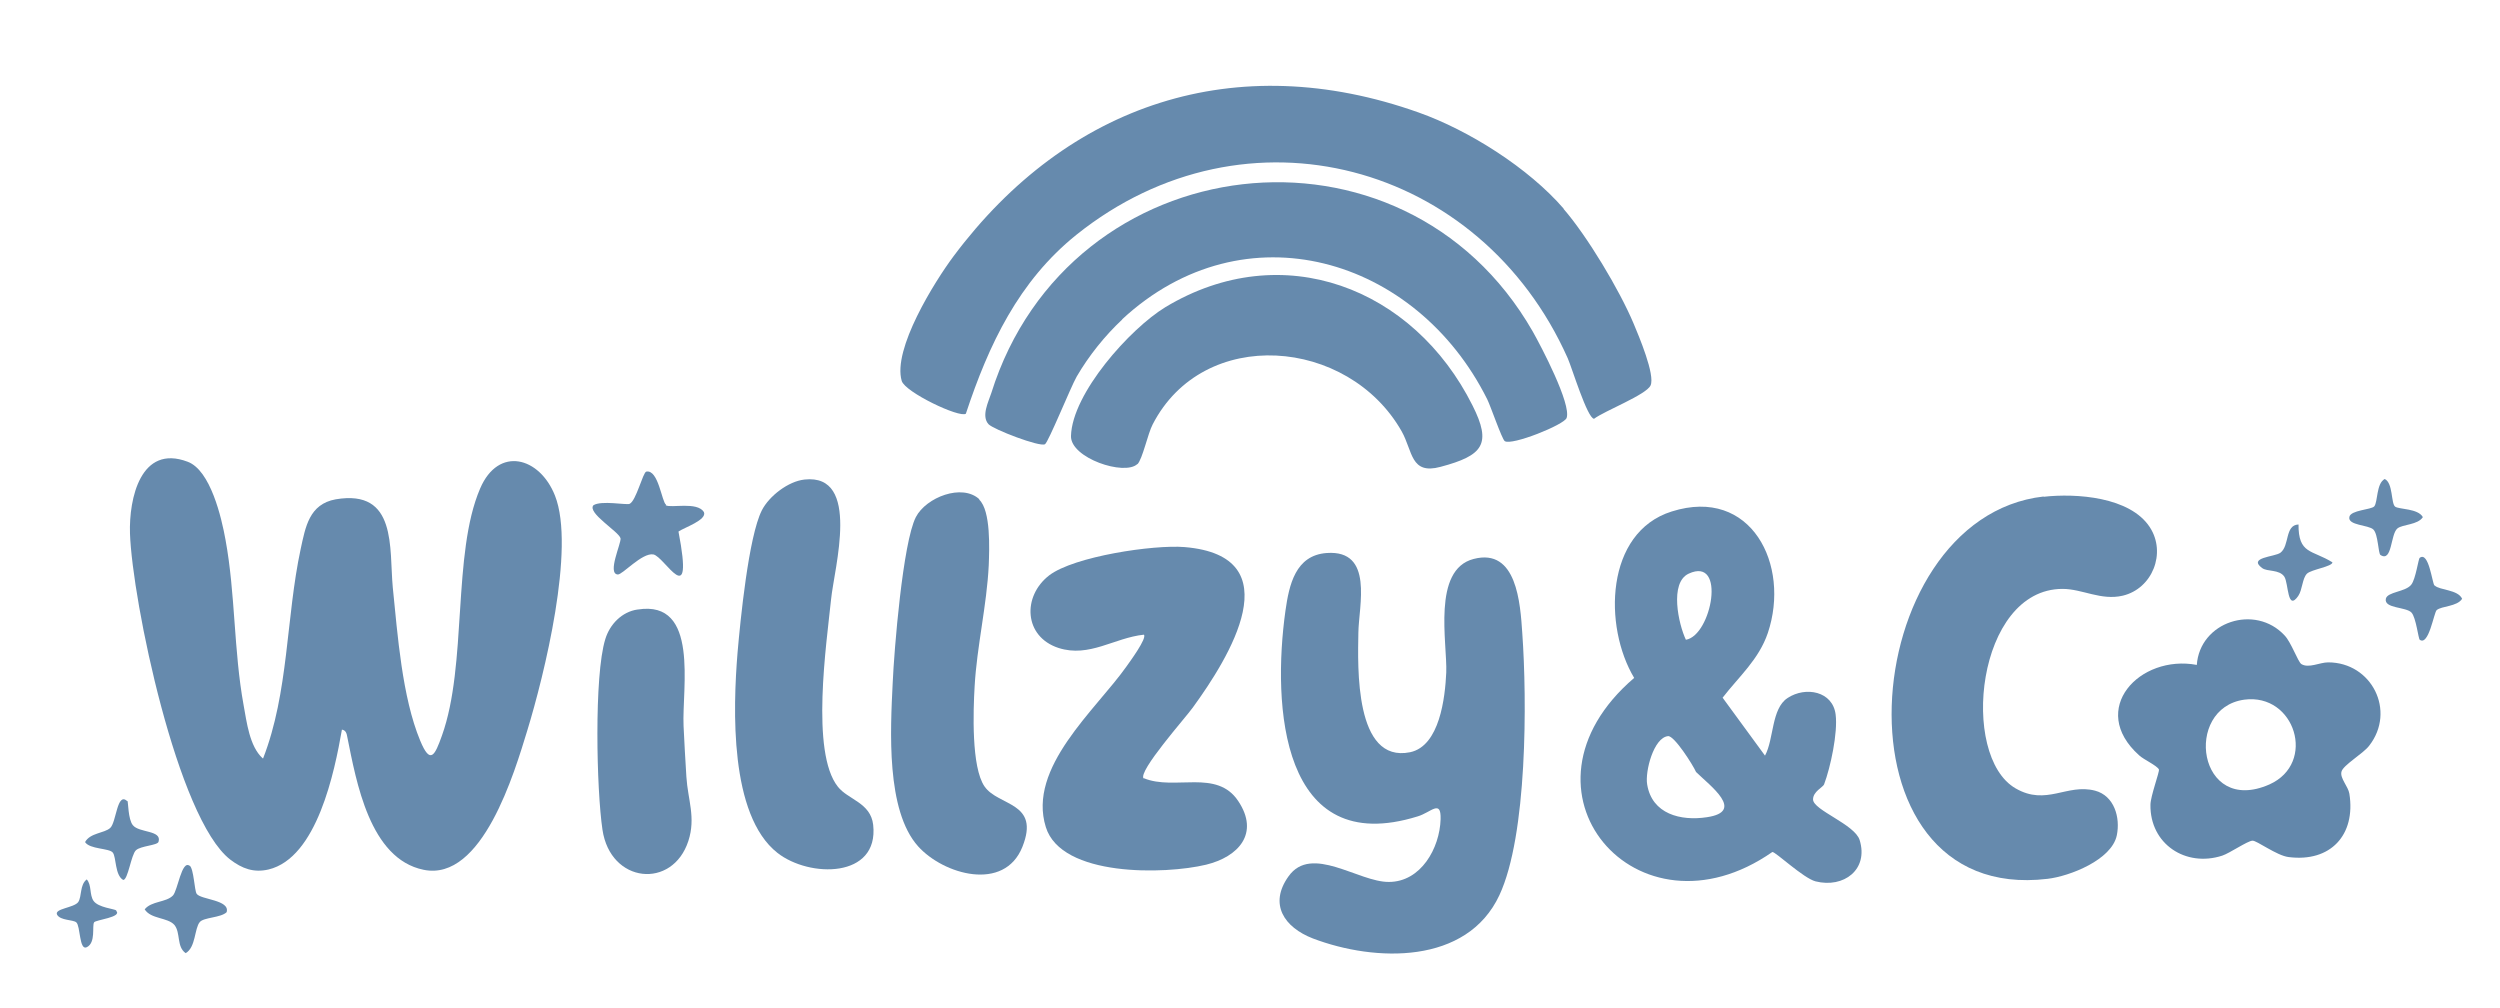
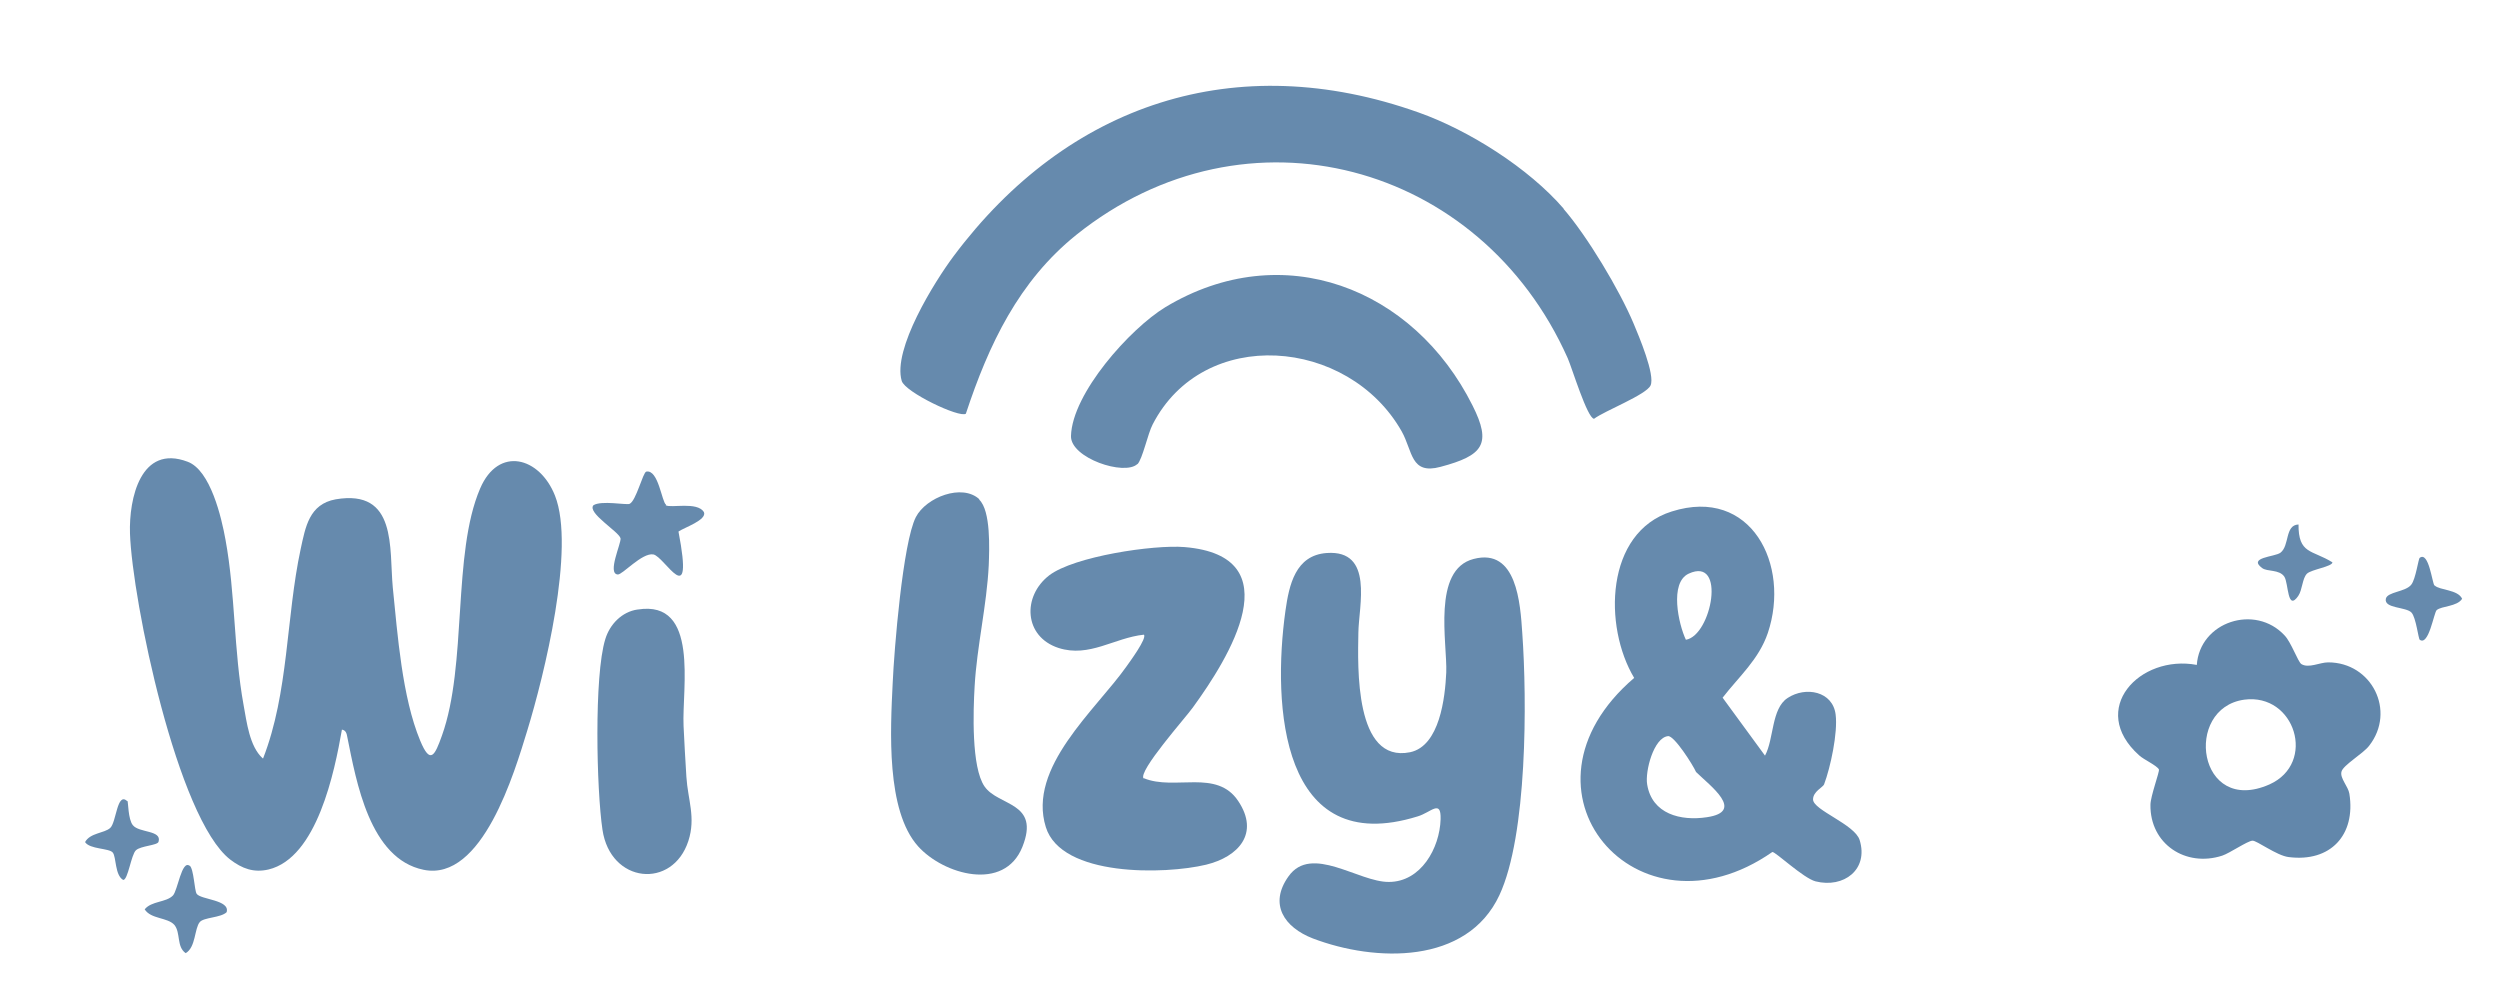
<svg xmlns="http://www.w3.org/2000/svg" viewBox="0 0 884.7 356.6" version="1.1" id="Layer_1">
  <defs>
    <style>
      .st0 {
        fill: #6287ab;
      }

      .st1 {
        fill: #668aad;
      }
    </style>
  </defs>
  <path d="M93.1,268.4c9.1-23.3,8.1-49.9,13.3-74.1,1.7-7.8,3-15.9,12.4-17.6,21.8-3.7,18.9,17.3,20.2,31.2,1.7,16.7,3.3,38.8,9.7,54.2,3.6,8.7,5.2,5.2,7.7-1.8,9-25.1,3.6-64.3,13.5-87.4,6.5-15.2,21.1-11.2,26.5,2.5,7.3,18.5-3.8,63.5-9.8,83.1-4.5,14.7-15.9,53.6-36.7,49.3-19.1-3.9-23.8-31.2-27-47-.2-1.2-.5-2.4-1.9-2.6-2.6,14.9-8.8,45.4-26,49.5-5.2,1.2-9.3-.3-13.5-3.5-18.7-14.4-34.7-91.7-35.5-115.4-.4-12.4,3.8-31.7,20.4-25.4,8.1,3,12,19.8,13.4,27.6,3.5,19,2.9,39.3,6.4,58.5,1.1,6,2.1,14.6,6.7,18.8h0Z" class="st1" />
  <path d="M553.3,73.9c8.4,9.7,19.8,28.7,24.8,40.6,1.8,4.3,7.7,18.2,6,21.9-1.5,3.3-16.3,9-20,11.8-2.4-.2-7.8-18-9.3-21.4-30.8-69.2-113.7-91.9-173.9-43.7-20.4,16.4-31,38.8-39.1,63.3-2.2,1.6-21.5-7.6-22.7-11.6-3.3-11.2,11.6-35.1,18.4-44.2,40.3-53.9,99.8-73.8,164.5-50.8,17.8,6.3,39,19.7,51.4,34.1h0Z" class="st1" />
  <path d="M469.5,195.7c16.8-1.2,11.3,18.8,11.2,28.2-.2,12-1.4,46.3,18.3,42.3,10.5-2.2,12.4-19.4,12.8-28.2.4-10.4-5.1-36.4,9.7-40.2,15.3-4,16.5,15.8,17.2,26.2,1.7,23.7,1.8,71.6-8.1,92.8-11.5,24.6-43.9,23.7-66,15.3-10.1-3.9-15.7-12.1-8.6-22,8.1-11.4,24.8,2.1,35.5,2,11.3,0,18-11.9,18.3-22.2.2-7.2-3.4-2.4-8.1-1-48.5,15.1-51.5-39.3-46.8-72.8,1.3-9.1,3.5-19.6,14.6-20.4h0Z" class="st1" />
  <path d="M624.6,267.4c3.2-5.9,2.2-16.6,8-20.4,6.4-4.2,16-2.4,17,5.9.8,6.4-1.8,18.6-4.1,24.7-.4,1-3.9,2.5-3.9,5.3,0,3.8,14.8,8.8,16.5,14.4,3.2,10.4-5.6,17.1-15.6,14.6-4.3-1.1-14.2-10.5-15.3-10.4-47.9,33.4-95.3-21.9-48.9-61.6-10.9-18.2-10.3-51.5,13.3-58.9,28.1-8.9,42.1,18.9,34,43-3.2,9.4-10.2,15.4-16,22.9l15,20.5h0ZM596.6,226.4c9.1-1.5,14.4-29.6,1-23.4-6.9,3.2-3.6,17.9-1,23.4ZM590.3,260.5c-5.1.5-8.2,12.5-7.4,17.1,1.7,10.5,11.9,13,21.1,11.6,13.7-2,1.2-11.1-3.8-16-1.1-2.5-7.7-12.9-9.9-12.7h0Z" class="st1" />
-   <path d="M397.2,113c-6.2,5.8-11.9,12.9-16.2,20.3-2.1,3.7-10,23.2-11.2,23.9-1.8,1.1-18.4-5.3-20-7.1-2.6-2.9,0-7.9,1-11,27.6-87.9,145.7-101.9,191.6-21.8,3,5.3,13.7,25.7,12,30.6-.8,2.4-19.5,9.9-21.9,8.2-1-.7-5-12.4-6.2-14.8-25.1-50.3-85.9-68.4-129.2-28.3h0Z" class="st1" />
-   <path d="M723.2,175.8c11.5-1.3,30.6,0,37.6,10.8,5.9,9.1.9,21.7-9.6,24.2-7.7,1.8-14.3-2.4-21.3-2.4-30.5,0-36.5,59.2-16.6,70.6,10.9,6.3,18.1-1.8,28.1.8,6.8,1.8,9,9.5,7.7,15.8-1.8,8.7-16.7,14.5-24.5,15.4-78.2,9.4-68.4-127.7-1.4-135.3Z" class="st1" />
  <path d="M404.8,275.4c10.9,4.5,25.8-3.4,33.4,8.1,7.6,11.4.1,19.7-11.4,22.5-14.5,3.5-51.2,4.4-56.7-13.3-6.6-21.1,17.6-41.4,28.5-56.8,1.2-1.7,7.4-10.1,6.2-11.3-10.5,1.1-19.3,8.2-30.2,4.7-12.3-4-12.9-18.3-3.3-25.7,8.8-6.7,36.9-10.9,47.9-10,38.2,3.2,15.7,39.2,2.9,56.8-2.4,3.4-19.5,22.6-17.4,25.1h0Z" class="st1" />
  <path d="M777.4,235.4c1-15.4,20.7-21.8,31.1-10.5,2.3,2.4,4.7,9.3,5.9,10.1,2.6,1.6,6.5-.6,9.5-.6,15.4,0,24.1,17.2,14.5,29.5-2.1,2.8-9.3,6.9-9.8,9.2-.6,2.3,2.4,5.2,2.8,7.8,2.3,14.6-6.7,24.3-21.5,22.4-4.2-.5-11.3-5.9-12.8-5.8-1.8.1-8,4.4-10.7,5.3-12.9,4.2-25.6-4.1-25.4-18,0-3,3.3-11.8,3-12.5-.7-1.4-5.4-3.5-7-5-18.2-16.3.2-35.8,20.4-32h0ZM794.2,247.6c-21.7,3-16.5,41.2,8.9,30,16.8-7.5,9.1-32.4-8.9-30Z" class="st0" />
  <path d="M402.5,164.2c-4.5,4.3-23.7-2.1-23.5-9.9.4-15.1,20.9-38,33.4-45.6,41.5-25,87.9-6.8,108.7,34.8,6.9,13.7,3.7,17.7-11.3,21.7-10.7,2.9-9.8-5.5-13.8-12.6-18.9-33.2-70.1-37.4-88.1-2.4-1.7,3.2-3.6,12.3-5.4,14.1Z" class="st1" />
-   <path d="M284.7,169.7c20.1-2.2,10.5,31.3,9.4,42.4-1.6,15.6-7.3,54.1,2.4,66.3,3.6,4.6,11.6,5.6,12.5,13.5,2.1,19-22.6,18.8-33.9,9.9-17-13.4-15.7-51.1-14.1-70.8,1-11.5,3.9-41.1,8.6-50.4,2.6-5.1,9.4-10.3,15.1-10.9h0Z" class="st1" />
  <path d="M346.5,176.8c4.2,3.9,3.6,17.6,3.4,23.2-.7,14.3-4.2,28.7-5,42.9-.5,8.6-1.2,28.6,3.5,35.4,4.9,7.1,19.8,5.4,13.4,21.4s-27.9,9.8-36.9-.2c-11.4-12.7-9.8-41.2-9-57.7.5-11.7,3.6-49.8,8.2-58.8,3.6-7,16.4-12,22.5-6.3h0Z" class="st1" />
  <path d="M225.7,215.7c21.9-3.5,15.6,27.9,16.2,41.2.3,5.9.6,12,1,18,.5,8.1,3.4,14.4.7,22.7-5.6,17.2-27.6,15.1-30.4-4-2.1-14.1-3-54.5,1-67.4,1.6-5.3,5.9-9.7,11.4-10.5h0Z" class="st1" />
  <path d="M67.1,306.3c1.5,1.1,1.7,8.9,2.5,10,1.4,2.1,11.9,2.1,10.6,6.5-2,2-8.1,1.8-9.5,3.5-1.9,2.2-1.4,9-5,11-3.3-2.3-1.7-7.2-4-10-2.4-2.7-8.3-2-10.5-5.5,2.4-3,7.6-2.4,10-4.9,1.7-1.8,3.1-12.7,5.9-10.5h0Z" class="st1" />
  <path d="M861.6,207.2c1.7,1.7,8.2,1.4,9.7,4.7-1.8,2.8-7.2,2.5-9,4-1,.9-2.8,12.8-6,10.5-.5-.4-1.3-7.8-2.9-9.6-1.9-2.1-9.8-1.4-9.1-4.9.5-2.5,7-2.4,9-5,1.6-2,2.5-9.2,3-9.5,3.2-2.4,4.4,8.9,5.2,9.8h0Z" class="st1" />
  <path d="M45.1,283.4c.3.3.2,6.5,1.9,8.6,2.2,2.8,10.4,1.7,9.1,5.9-.4,1.3-6.3,1.4-8,3s-2.8,10.5-4.5,10.5c-3-1.7-2.4-8.1-3.7-9.7s-8.1-1.1-9.8-3.7c1.8-3.3,6.8-3.1,8.9-5,2.2-2,2.4-12.9,6-9.5h0Z" class="st1" />
-   <path d="M847.6,179.3c1.4,1,8.1.6,9.8,3.7-1.8,2.8-7.1,2.5-9,4-2.5,2.1-1.8,12.1-6,9.4-.8-.5-.8-7.3-2.5-9s-9.2-1.4-8.5-4.5c.5-2.4,7.7-2.5,8.8-3.7,1.3-1.6.7-8.1,3.7-9.7,3,1.4,2.2,8.7,3.7,9.8h0Z" class="st1" />
  <path d="M813.4,185.5c-.1,10.7,4.8,9,12,13.5,0,1.5-7.4,2.5-9,4-1.7,1.7-1.6,5.7-3.1,7.9-3.9,5.6-3.4-4.4-4.9-6.8-1.8-2.7-6.1-1.7-7.9-3.1-5.1-3.8,4.5-3.9,6.5-5.4,3.3-2.5,1.5-9.8,6.4-10h0Z" class="st1" />
-   <path d="M41.1,322.3c2.3,2.3-7.3,3.2-7.8,4.1-.8,1.3.7,7.2-2.6,8.8-2.7,1.3-2.2-7.5-3.7-8.8-1.2-1-5.6-.6-6.8-2.7-1.1-2.2,6-2.4,7.5-4.5,1.3-2,.5-6.1,3-8,1.8,2,.9,5.4,2.4,7.6,1.7,2.4,7.4,2.8,8.1,3.4h0Z" class="st1" />
  <path d="M235.6,178.8c1.8,1.1,11.1-1.4,13.5,2.4,1.2,2.8-7,5.5-9,6.9,5.6,29.1-4.9,8.8-8.9,8.1s-11,7.3-12.6,7.1c-3.8-.3,1.3-11.1,1-12.8-.6-2.4-11.9-9-9.6-11.7,2.8-1.8,11.7,0,12.8-.5,2.3-1,4.7-11.1,5.9-11.4,4.3-.9,5.5,10.8,7,11.7Z" class="st1" />
</svg>